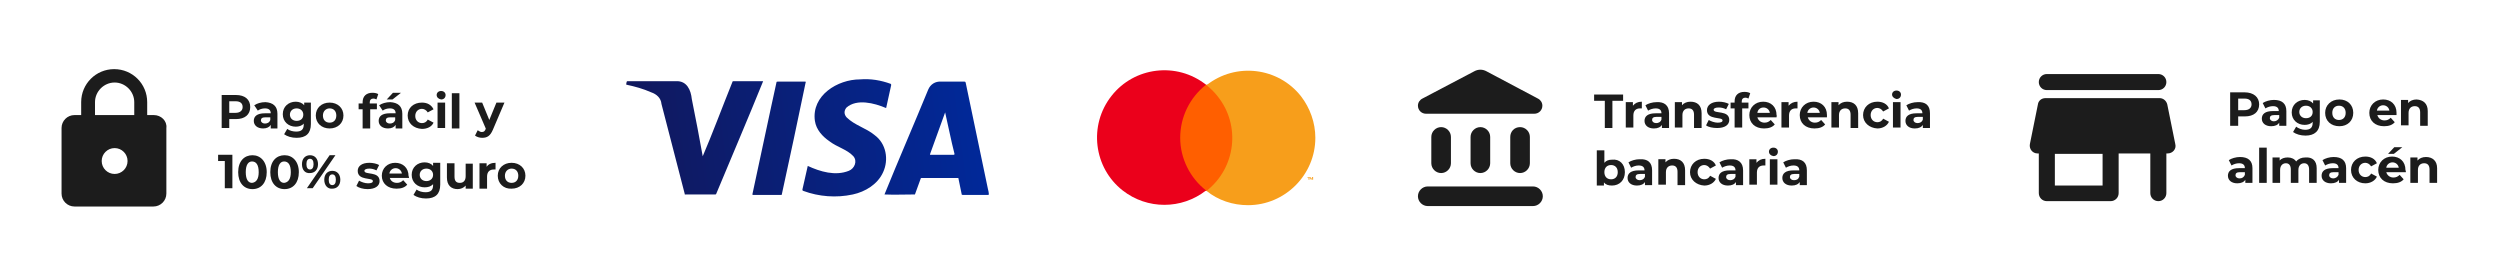
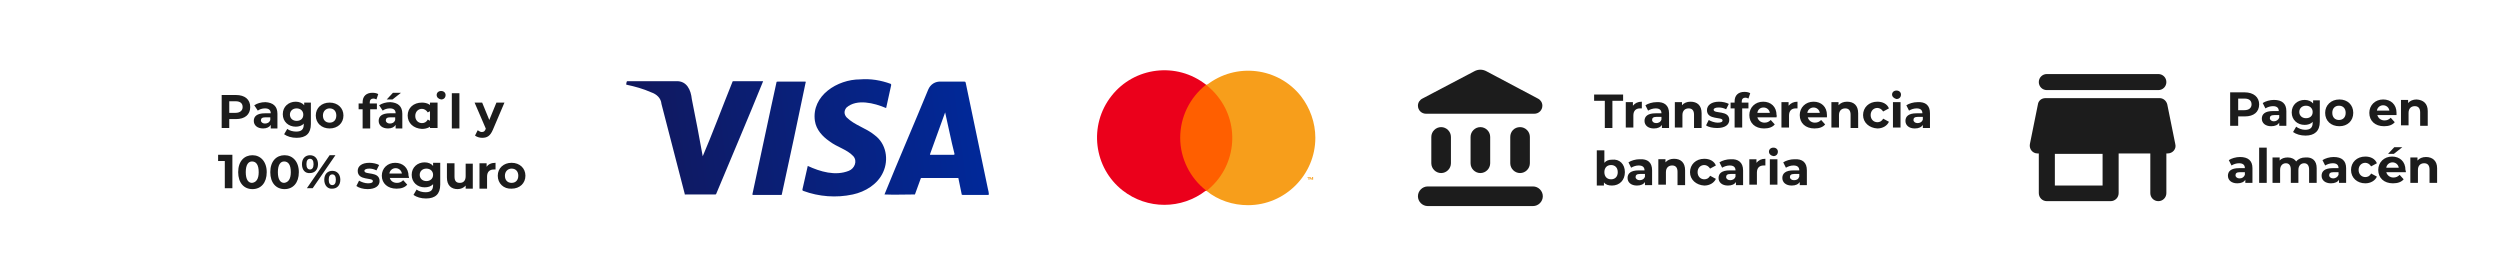
<svg xmlns="http://www.w3.org/2000/svg" version="1.1" id="Capa_1" x="0px" y="0px" viewBox="0 0 560.5 61.4" style="enable-background:new 0 0 560.5 61.4;" xml:space="preserve">
  <style type="text/css">
	.st0{fill:#1C1C1C;}
	.st1{fill:url(#SVGID_1_);}
	.st2{fill:#FF5F00;}
	.st3{fill:#EB001B;}
	.st4{fill:#F79E1B;}
</style>
  <g>
    <g>
      <g>
        <path class="st0" d="M56.1,24c0,1.7-1.2,2.7-3.2,2.7h-1.5v2h-1.7v-7.4h3.2C54.9,21.3,56.1,22.3,56.1,24z M54.4,24     c0-0.8-0.5-1.3-1.6-1.3h-1.4v2.6h1.4C53.8,25.3,54.4,24.8,54.4,24z" />
        <path class="st0" d="M62.2,25.5v3.3h-1.5V28c-0.3,0.5-0.9,0.8-1.7,0.8c-1.3,0-2.1-0.7-2.1-1.7c0-1,0.7-1.7,2.5-1.7h1.3     c0-0.7-0.4-1.1-1.3-1.1c-0.6,0-1.2,0.2-1.6,0.5L57,23.6c0.6-0.4,1.5-0.7,2.5-0.7C61.2,23,62.2,23.8,62.2,25.5z M60.6,26.9v-0.6     h-1.1c-0.8,0-1,0.3-1,0.7c0,0.4,0.4,0.7,0.9,0.7C59.9,27.7,60.4,27.5,60.6,26.9z" />
        <path class="st0" d="M69.7,23v4.8c0,2.1-1.1,3.1-3.2,3.1c-1.1,0-2.1-0.3-2.8-0.8l0.7-1.2c0.5,0.4,1.3,0.6,2,0.6     c1.2,0,1.7-0.5,1.7-1.6v-0.2c-0.4,0.5-1.1,0.7-1.8,0.7c-1.6,0-2.9-1.1-2.9-2.8c0-1.7,1.3-2.8,2.9-2.8c0.8,0,1.5,0.3,1.9,0.8V23     H69.7z M68,25.7c0-0.8-0.6-1.4-1.5-1.4c-0.9,0-1.5,0.6-1.5,1.4c0,0.8,0.6,1.4,1.5,1.4C67.4,27.1,68,26.6,68,25.7z" />
        <path class="st0" d="M70.8,25.9c0-1.7,1.3-2.9,3.1-2.9c1.8,0,3.1,1.2,3.1,2.9s-1.3,2.9-3.1,2.9C72.1,28.8,70.8,27.6,70.8,25.9z      M75.4,25.9c0-1-0.6-1.6-1.5-1.6c-0.8,0-1.5,0.6-1.5,1.6c0,1,0.6,1.6,1.5,1.6C74.8,27.5,75.4,26.9,75.4,25.9z" />
        <path class="st0" d="M83,23.2h1.5v1.3H83v4.3h-1.7v-4.3h-0.9v-1.3h0.9v-0.3c0-1.3,0.8-2.1,2.2-2.1c0.5,0,1,0.1,1.3,0.3l-0.4,1.2     c-0.2-0.1-0.4-0.2-0.7-0.2c-0.5,0-0.8,0.3-0.8,0.8V23.2z" />
        <path class="st0" d="M90.2,25.5v3.3h-1.5V28c-0.3,0.5-0.9,0.8-1.7,0.8c-1.3,0-2.1-0.7-2.1-1.7c0-1,0.7-1.7,2.5-1.7h1.3     c0-0.7-0.4-1.1-1.3-1.1c-0.6,0-1.2,0.2-1.6,0.5L85,23.6c0.6-0.4,1.5-0.7,2.5-0.7C89.2,23,90.2,23.8,90.2,25.5z M88.6,26.9v-0.6     h-1.1c-0.8,0-1,0.3-1,0.7c0,0.4,0.4,0.7,0.9,0.7C87.9,27.7,88.4,27.5,88.6,26.9z M88,22.3h-1.3l1.4-1.5h1.8L88,22.3z" />
        <path class="st0" d="M91.4,25.9c0-1.7,1.3-2.9,3.2-2.9c1.2,0,2.1,0.5,2.6,1.5l-1.3,0.7c-0.3-0.5-0.8-0.8-1.3-0.8     c-0.8,0-1.5,0.6-1.5,1.6c0,1,0.7,1.6,1.5,1.6c0.5,0,1-0.2,1.3-0.8l1.3,0.7c-0.4,0.9-1.4,1.4-2.6,1.4     C92.7,28.8,91.4,27.6,91.4,25.9z" />
-         <path class="st0" d="M97.9,21.3c0-0.5,0.4-0.9,1-0.9c0.6,0,1,0.4,1,0.9c0,0.6-0.4,1-1,1C98.3,22.2,97.9,21.8,97.9,21.3z M98.1,23     h1.7v5.7h-1.7V23z" />
+         <path class="st0" d="M97.9,21.3c0-0.5,0.4-0.9,1-0.9c0.6,0,1,0.4,1,0.9c0,0.6-0.4,1-1,1C98.3,22.2,97.9,21.8,97.9,21.3z M98.1,23     v5.7h-1.7V23z" />
        <path class="st0" d="M101.3,20.9h1.7v7.9h-1.7V20.9z" />
        <path class="st0" d="M113.1,23l-2.6,6.1c-0.6,1.4-1.3,1.8-2.4,1.8c-0.6,0-1.2-0.2-1.6-0.5l0.6-1.2c0.3,0.2,0.6,0.4,0.9,0.4     c0.5,0,0.7-0.2,0.9-0.7l0-0.1l-2.5-5.8h1.7l1.6,3.9l1.6-3.9H113.1z" />
        <path class="st0" d="M52.1,34.8v7.4h-1.7v-6.1h-1.5v-1.4H52.1z" />
        <path class="st0" d="M53.4,38.6c0-2.5,1.4-3.8,3.2-3.8c1.8,0,3.2,1.4,3.2,3.8s-1.3,3.8-3.2,3.8C54.7,42.4,53.4,41,53.4,38.6z      M58,38.6c0-1.7-0.6-2.4-1.5-2.4c-0.8,0-1.4,0.7-1.4,2.4c0,1.7,0.6,2.4,1.4,2.4C57.4,40.9,58,40.2,58,38.6z" />
        <path class="st0" d="M60.6,38.6c0-2.5,1.4-3.8,3.2-3.8c1.8,0,3.2,1.4,3.2,3.8s-1.3,3.8-3.2,3.8C61.9,42.4,60.6,41,60.6,38.6z      M65.2,38.6c0-1.7-0.6-2.4-1.5-2.4c-0.8,0-1.4,0.7-1.4,2.4c0,1.7,0.6,2.4,1.4,2.4C64.6,40.9,65.2,40.2,65.2,38.6z" />
        <path class="st0" d="M67.7,36.8c0-1.3,0.8-2,1.8-2c1.1,0,1.8,0.8,1.8,2c0,1.3-0.8,2-1.8,2C68.4,38.9,67.7,38.1,67.7,36.8z      M70.3,36.8c0-0.8-0.3-1.2-0.8-1.2c-0.5,0-0.8,0.4-0.8,1.2c0,0.8,0.3,1.2,0.8,1.2C70,38,70.3,37.6,70.3,36.8z M73.9,34.8h1.3     l-5.1,7.4h-1.3L73.9,34.8z M72.7,40.3c0-1.3,0.8-2,1.8-2c1.1,0,1.8,0.8,1.8,2c0,1.3-0.8,2-1.8,2C73.5,42.4,72.7,41.6,72.7,40.3z      M75.3,40.3c0-0.8-0.3-1.2-0.8-1.2c-0.5,0-0.8,0.4-0.8,1.2c0,0.8,0.3,1.2,0.8,1.2C75,41.5,75.3,41.1,75.3,40.3z" />
        <path class="st0" d="M79.9,41.7l0.6-1.2c0.5,0.3,1.3,0.6,2,0.6c0.8,0,1.1-0.2,1.1-0.5c0-0.9-3.4,0-3.4-2.3c0-1.1,1-1.8,2.6-1.8     c0.8,0,1.7,0.2,2.2,0.5l-0.6,1.2c-0.6-0.3-1.1-0.4-1.6-0.4c-0.7,0-1.1,0.2-1.1,0.5c0,1,3.4,0,3.4,2.3c0,1.1-1,1.8-2.7,1.8     C81.4,42.4,80.4,42.1,79.9,41.7z" />
        <path class="st0" d="M91.7,39.9h-4.3c0.2,0.7,0.8,1.1,1.6,1.1c0.6,0,1-0.2,1.4-0.6l0.9,1c-0.5,0.6-1.3,0.9-2.4,0.9     c-2,0-3.3-1.2-3.3-2.9c0-1.7,1.3-2.9,3-2.9c1.7,0,3,1.1,3,3C91.7,39.6,91.7,39.7,91.7,39.9z M87.3,38.9h2.8     c-0.1-0.7-0.7-1.2-1.4-1.2C88,37.7,87.4,38.2,87.3,38.9z" />
        <path class="st0" d="M98.7,36.6v4.8c0,2.1-1.1,3.1-3.2,3.1c-1.1,0-2.1-0.3-2.8-0.8l0.7-1.2c0.5,0.4,1.3,0.6,2,0.6     c1.2,0,1.7-0.5,1.7-1.6v-0.2C96.6,41.8,96,42,95.2,42c-1.6,0-2.9-1.1-2.9-2.8s1.3-2.8,2.9-2.8c0.8,0,1.5,0.3,1.9,0.8v-0.7H98.7z      M97.1,39.2c0-0.8-0.6-1.4-1.5-1.4c-0.9,0-1.5,0.6-1.5,1.4c0,0.8,0.6,1.4,1.5,1.4C96.4,40.6,97.1,40.1,97.1,39.2z" />
        <path class="st0" d="M106,36.6v5.7h-1.6v-0.7c-0.4,0.5-1.1,0.8-1.8,0.8c-1.4,0-2.4-0.8-2.4-2.6v-3.2h1.7v3c0,1,0.4,1.4,1.2,1.4     c0.8,0,1.3-0.5,1.3-1.5v-2.8H106z" />
        <path class="st0" d="M111.1,36.5V38c-0.1,0-0.2,0-0.4,0c-0.9,0-1.5,0.5-1.5,1.6v2.7h-1.7v-5.7h1.6v0.8     C109.5,36.8,110.2,36.5,111.1,36.5z" />
        <path class="st0" d="M111.6,39.4c0-1.7,1.3-2.9,3.1-2.9c1.8,0,3.1,1.2,3.1,2.9s-1.3,2.9-3.1,2.9     C112.9,42.4,111.6,41.1,111.6,39.4z M116.2,39.4c0-1-0.6-1.6-1.5-1.6c-0.8,0-1.5,0.6-1.5,1.6c0,1,0.6,1.6,1.5,1.6     C115.6,41,116.2,40.4,116.2,39.4z" />
      </g>
-       <path class="st0" d="M34.5,25.8H33v-2.9c0-4.1-3.3-7.4-7.4-7.4s-7.4,3.3-7.4,7.4v2.9h-1.5c-1.6,0-2.9,1.3-2.9,2.9v14.7    c0,1.6,1.3,2.9,2.9,2.9h17.7c1.6,0,2.9-1.3,2.9-2.9V28.7C37.5,27.1,36.1,25.8,34.5,25.8z M25.7,39c-1.6,0-2.9-1.3-2.9-2.9    s1.3-2.9,2.9-2.9c1.6,0,2.9,1.3,2.9,2.9S27.3,39,25.7,39z M21.3,25.8v-2.9c0-2.4,2-4.4,4.4-4.4s4.4,2,4.4,4.4v2.9H21.3z" />
    </g>
    <linearGradient id="SVGID_1_" gradientUnits="userSpaceOnUse" x1="141.214" y1="36.242" x2="221.83" y2="25.603">
      <stop offset="0" style="stop-color:#11185C" />
      <stop offset="1" style="stop-color:#00299B" />
    </linearGradient>
    <path class="st1" d="M198.3,43.6c3.2-7.9,6.6-15.7,9.8-23.5c0.5-1.2,1.6-1.9,2.9-1.8c1.7,0,3.5,0,5.2,0c0.2,0,0.2,0,0.3,0.2   c1.7,8,3.3,15.9,5,23.9c0.1,0.4,0.2,0.8,0.2,1.1c0,0.1,0,0.1-0.1,0.2c-1.9,0-3.8,0-5.7,0c-0.2,0-0.3,0-0.3-0.2   c-0.2-1.1-0.5-2.3-0.7-3.4c0-0.2,0-0.2-0.2-0.2c-2.7,0-5.3,0-8,0c-0.3,0-0.2,0-0.3,0.2c-0.4,1.1-0.8,2.2-1.2,3.3   c-0.1,0.3-0.1,0.2-0.3,0.2C202.7,43.6,200.5,43.7,198.3,43.6z M211.9,25.2c-1.1,3.1-2.3,6.3-3.4,9.4c0,0.1,0,0.1,0.1,0.1   c1.7,0,3.4,0,5.2,0c0.2,0,0.2-0.1,0.2-0.2C213.2,31.4,212.6,28.2,211.9,25.2z M157.6,35.3c-0.8-4.4-1.6-8.7-2.5-13.1   c-0.2-2-1.1-4.1-3.5-4c-3.6,0-7.2,0-10.9,0c-0.3,0-0.2,0.4-0.3,0.6c0,0.2,0,0.2,0.1,0.2c1.9,0.4,3.7,0.9,5.5,1.7   c1.2,0.4,2.2,1.3,2.3,2.6c1.7,6.7,3.5,13.4,5.2,20.1c0,0.1,0,0.3,0.2,0.2c0,0,0.1,0,0.1,0c2.2,0,4.4,0,6.6,0c0.1,0,0.2-0.1,0.2-0.2   c3.5-8.4,7.1-16.8,10.5-25.2c-2.2,0-4.4,0-6.6,0c-0.3,0-0.2,0-0.3,0.2c-2.3,5.7-4.4,11.4-6.8,17C157.6,35.4,157.6,35.3,157.6,35.3z    M198.7,24.1c0.4-1.7,0.7-3.3,1.1-5c0-0.2,0-0.2-0.1-0.3c-2.2-0.8-4.5-1.2-6.9-1c-5,0-10.9,3.6-10.1,9.3c0.3,2,1.7,3.5,3.3,4.6   c1.7,1.3,3.9,1.8,5.3,3.3c1,1.1,0.3,2.8-1,3.3c-3,1.2-6.4,0.2-9.2-1.1c-0.4,1.7-0.8,3.6-1.2,5.3c0,0.2,0,0.2,0.2,0.3   c3.5,1.3,7.4,1.6,11.1,0.8c2.8-0.6,5.6-2.3,6.8-5c1.3-2.8,0.7-6.4-1.9-8.3c-1.9-1.6-4.5-2.2-6.3-4c-0.6-0.7-0.6-1.5,0-2.2   c2.3-2,6.2-1,8.8,0.1C198.7,24.2,198.7,24.2,198.7,24.1z M175.1,43.7c0.2,0,0.2,0,0.2-0.2c1.8-8.3,3.6-16.6,5.3-24.9   c0.1-0.3,0.1-0.3-0.2-0.3c-2,0-4,0-6,0c-0.1,0-0.3,0-0.3,0.1c-0.4,1.8-0.8,3.6-1.2,5.5c-1.4,6.5-2.8,13.1-4.2,19.6   c0,0.2,0,0.2,0.1,0.2C171,43.7,173.1,43.7,175.1,43.7z" />
    <g>
      <rect x="263.8" y="19" class="st2" width="13.2" height="23.8" />
      <path class="st3" d="M264.6,30.9c0-4.6,2.1-9,5.8-11.9c-6.6-5.2-16.1-4-21.2,2.5c-5.2,6.6-4,16.1,2.5,21.2    c5.5,4.3,13.2,4.3,18.7,0C266.8,39.9,264.6,35.5,264.6,30.9z" />
      <path class="st4" d="M294.9,30.9c0,8.3-6.8,15.1-15.1,15.1c-3.4,0-6.7-1.1-9.3-3.2c6.6-5.2,7.7-14.7,2.5-21.2    c-0.7-0.9-1.6-1.8-2.5-2.5c6.6-5.2,16.1-4,21.2,2.5C293.7,24.2,294.9,27.5,294.9,30.9z" />
      <path class="st4" d="M293.4,40.3v-0.5h0.2v-0.1h-0.5v0.1h0.2v0.5H293.4z M294.4,40.3v-0.6h-0.2l-0.2,0.4l-0.2-0.4h-0.2v0.6h0.1    v-0.4l0.2,0.4h0.1l0.2-0.4v0.4H294.4z" />
    </g>
    <g>
      <path class="st0" d="M320.9,30.7v5.9c0,1.2,1,2.2,2.2,2.2c1.2,0,2.2-1,2.2-2.2v-5.9c0-1.2-1-2.2-2.2-2.2    C321.9,28.5,320.9,29.5,320.9,30.7z M329.7,30.7v5.9c0,1.2,1,2.2,2.2,2.2c1.2,0,2.2-1,2.2-2.2v-5.9c0-1.2-1-2.2-2.2-2.2    C330.7,28.5,329.7,29.5,329.7,30.7z M320.1,46.2h23.6c1.2,0,2.2-1,2.2-2.2s-1-2.2-2.2-2.2h-23.6c-1.2,0-2.2,1-2.2,2.2    S318.9,46.2,320.1,46.2z M338.6,30.7v5.9c0,1.2,1,2.2,2.2,2.2c1.2,0,2.2-1,2.2-2.2v-5.9c0-1.2-1-2.2-2.2-2.2    C339.5,28.5,338.6,29.5,338.6,30.7z M330.5,16l-11.6,6.1c-0.6,0.3-1,0.9-1,1.6c0,1,0.8,1.8,1.8,1.8h24.3c1,0,1.8-0.8,1.8-1.8    c0-0.7-0.4-1.3-1-1.6L333.3,16C332.4,15.5,331.4,15.5,330.5,16z" />
      <g>
        <path class="st0" d="M359.8,22.6h-2.4v-1.4h6.5v1.4h-2.4v6.1h-1.7V22.6z" />
        <path class="st0" d="M368.1,22.8v1.5c-0.1,0-0.2,0-0.4,0c-0.9,0-1.5,0.5-1.5,1.6v2.7h-1.7v-5.7h1.6v0.8     C366.6,23.1,367.2,22.8,368.1,22.8z" />
        <path class="st0" d="M374.2,25.4v3.3h-1.6v-0.7c-0.3,0.5-0.9,0.8-1.8,0.8c-1.3,0-2.1-0.7-2.1-1.7c0-1,0.7-1.7,2.5-1.7h1.3     c0-0.7-0.4-1.1-1.3-1.1c-0.6,0-1.2,0.2-1.7,0.5l-0.6-1.2c0.6-0.4,1.6-0.7,2.5-0.7C373.1,22.8,374.2,23.6,374.2,25.4z M372.5,26.8     v-0.6h-1.1c-0.8,0-1,0.3-1,0.7c0,0.4,0.4,0.7,0.9,0.7C371.8,27.6,372.3,27.4,372.5,26.8z" />
        <path class="st0" d="M381.5,25.4v3.3h-1.7v-3c0-0.9-0.4-1.4-1.2-1.4c-0.8,0-1.4,0.5-1.4,1.5v2.8h-1.7v-5.7h1.6v0.7     c0.4-0.5,1.1-0.8,1.9-0.8C380.5,22.8,381.5,23.6,381.5,25.4z" />
        <path class="st0" d="M382.5,28.1l0.6-1.2c0.5,0.3,1.3,0.6,2,0.6c0.8,0,1.1-0.2,1.1-0.5c0-0.9-3.5,0-3.5-2.3c0-1.1,1-1.9,2.7-1.9     c0.8,0,1.7,0.2,2.2,0.5l-0.6,1.2c-0.6-0.3-1.1-0.4-1.7-0.4c-0.7,0-1.1,0.2-1.1,0.5c0,1,3.5,0,3.5,2.3c0,1.1-1,1.8-2.7,1.8     C384,28.7,383,28.5,382.5,28.1z" />
        <path class="st0" d="M390.5,23h1.5v1.3h-1.4v4.3h-1.7v-4.3H388V23h0.9v-0.3c0-1.3,0.8-2.1,2.2-2.1c0.5,0,1,0.1,1.3,0.3l-0.4,1.2     c-0.2-0.1-0.4-0.2-0.7-0.2c-0.5,0-0.8,0.3-0.8,0.8V23z" />
        <path class="st0" d="M398.3,26.3H394c0.2,0.7,0.8,1.2,1.6,1.2c0.6,0,1-0.2,1.4-0.6l0.9,1c-0.5,0.6-1.3,0.9-2.4,0.9     c-2,0-3.3-1.2-3.3-3c0-1.7,1.3-3,3.1-3c1.7,0,3,1.1,3,3C398.4,25.9,398.3,26.1,398.3,26.3z M394,25.3h2.8     c-0.1-0.7-0.7-1.2-1.4-1.2C394.6,24.1,394.1,24.6,394,25.3z" />
        <path class="st0" d="M403,22.8v1.5c-0.1,0-0.2,0-0.4,0c-0.9,0-1.5,0.5-1.5,1.6v2.7h-1.7v-5.7h1.6v0.8     C401.5,23.1,402.2,22.8,403,22.8z" />
        <path class="st0" d="M409.6,26.3h-4.3c0.2,0.7,0.8,1.2,1.6,1.2c0.6,0,1-0.2,1.4-0.6l0.9,1c-0.5,0.6-1.3,0.9-2.4,0.9     c-2,0-3.3-1.2-3.3-3c0-1.7,1.3-3,3.1-3c1.7,0,3,1.1,3,3C409.6,25.9,409.6,26.1,409.6,26.3z M405.2,25.3h2.8     c-0.1-0.7-0.7-1.2-1.4-1.2C405.9,24.1,405.3,24.6,405.2,25.3z" />
        <path class="st0" d="M416.6,25.4v3.3h-1.7v-3c0-0.9-0.4-1.4-1.2-1.4c-0.8,0-1.4,0.5-1.4,1.5v2.8h-1.7v-5.7h1.6v0.7     c0.4-0.5,1.1-0.8,1.9-0.8C415.6,22.8,416.6,23.6,416.6,25.4z" />
        <path class="st0" d="M417.7,25.8c0-1.7,1.3-3,3.2-3c1.2,0,2.2,0.5,2.6,1.5l-1.3,0.7c-0.3-0.5-0.8-0.8-1.3-0.8     c-0.8,0-1.5,0.6-1.5,1.6s0.7,1.6,1.5,1.6c0.5,0,1-0.2,1.3-0.8l1.3,0.7c-0.4,0.9-1.4,1.5-2.6,1.5     C419.1,28.7,417.7,27.5,417.7,25.8z" />
        <path class="st0" d="M424.2,21.2c0-0.5,0.4-0.9,1-0.9c0.6,0,1,0.4,1,0.9c0,0.6-0.4,1-1,1C424.7,22.1,424.2,21.7,424.2,21.2z      M424.4,22.9h1.7v5.7h-1.7V22.9z" />
        <path class="st0" d="M432.7,25.4v3.3h-1.6v-0.7c-0.3,0.5-0.9,0.8-1.8,0.8c-1.3,0-2.1-0.7-2.1-1.7c0-1,0.7-1.7,2.5-1.7h1.3     c0-0.7-0.4-1.1-1.3-1.1c-0.6,0-1.2,0.2-1.7,0.5l-0.6-1.2c0.6-0.4,1.6-0.7,2.5-0.7C431.7,22.8,432.7,23.6,432.7,25.4z M431.1,26.8     v-0.6h-1.1c-0.8,0-1,0.3-1,0.7c0,0.4,0.4,0.7,0.9,0.7C430.4,27.6,430.9,27.4,431.1,26.8z" />
        <path class="st0" d="M364.3,38.6c0,1.8-1.2,3-2.9,3c-0.8,0-1.4-0.2-1.8-0.7v0.7h-1.6v-7.9h1.7v2.8c0.4-0.5,1-0.7,1.7-0.7     C363.1,35.6,364.3,36.8,364.3,38.6z M362.7,38.6c0-1-0.6-1.6-1.5-1.6s-1.5,0.6-1.5,1.6s0.6,1.6,1.5,1.6S362.7,39.6,362.7,38.6z" />
        <path class="st0" d="M370.4,38.2v3.3h-1.6v-0.7c-0.3,0.5-0.9,0.8-1.8,0.8c-1.3,0-2.1-0.7-2.1-1.7c0-1,0.7-1.7,2.5-1.7h1.3     c0-0.7-0.4-1.1-1.3-1.1c-0.6,0-1.2,0.2-1.7,0.5l-0.6-1.2c0.6-0.4,1.6-0.7,2.5-0.7C369.4,35.6,370.4,36.4,370.4,38.2z M368.8,39.6     v-0.6h-1.1c-0.8,0-1,0.3-1,0.7c0,0.4,0.4,0.7,0.9,0.7C368.1,40.4,368.6,40.2,368.8,39.6z" />
        <path class="st0" d="M377.8,38.2v3.3h-1.7v-3c0-0.9-0.4-1.4-1.2-1.4c-0.8,0-1.4,0.5-1.4,1.5v2.8h-1.7v-5.7h1.6v0.7     c0.4-0.5,1.1-0.8,1.9-0.8C376.8,35.6,377.8,36.4,377.8,38.2z" />
        <path class="st0" d="M378.9,38.6c0-1.7,1.3-3,3.2-3c1.2,0,2.2,0.5,2.6,1.5l-1.3,0.7c-0.3-0.5-0.8-0.8-1.3-0.8     c-0.8,0-1.5,0.6-1.5,1.6s0.7,1.6,1.5,1.6c0.5,0,1-0.2,1.3-0.8l1.3,0.7c-0.4,0.9-1.4,1.5-2.6,1.5     C380.3,41.5,378.9,40.3,378.9,38.6z" />
        <path class="st0" d="M390.8,38.2v3.3h-1.6v-0.7c-0.3,0.5-0.9,0.8-1.8,0.8c-1.3,0-2.1-0.7-2.1-1.7c0-1,0.7-1.7,2.5-1.7h1.3     c0-0.7-0.4-1.1-1.3-1.1c-0.6,0-1.2,0.2-1.7,0.5l-0.6-1.2c0.6-0.4,1.6-0.7,2.5-0.7C389.7,35.6,390.8,36.4,390.8,38.2z M389.1,39.6     v-0.6H388c-0.8,0-1,0.3-1,0.7c0,0.4,0.4,0.7,0.9,0.7C388.4,40.4,388.9,40.2,389.1,39.6z" />
        <path class="st0" d="M395.8,35.6v1.5c-0.1,0-0.2,0-0.4,0c-0.9,0-1.5,0.5-1.5,1.6v2.7h-1.7v-5.7h1.6v0.8     C394.3,35.9,394.9,35.6,395.8,35.6z" />
        <path class="st0" d="M396.6,34c0-0.5,0.4-0.9,1-0.9c0.6,0,1,0.4,1,0.9c0,0.6-0.4,1-1,1C397,34.9,396.6,34.5,396.6,34z      M396.8,35.7h1.7v5.7h-1.7V35.7z" />
        <path class="st0" d="M405.1,38.2v3.3h-1.6v-0.7c-0.3,0.5-0.9,0.8-1.8,0.8c-1.3,0-2.1-0.7-2.1-1.7c0-1,0.7-1.7,2.5-1.7h1.3     c0-0.7-0.4-1.1-1.3-1.1c-0.6,0-1.2,0.2-1.7,0.5l-0.6-1.2c0.6-0.4,1.6-0.7,2.5-0.7C404.1,35.6,405.1,36.4,405.1,38.2z M403.4,39.6     v-0.6h-1.1c-0.8,0-1,0.3-1,0.7c0,0.4,0.4,0.7,0.9,0.7C402.8,40.4,403.2,40.2,403.4,39.6z" />
      </g>
    </g>
    <g>
      <g>
        <path class="st0" d="M506.5,23.4c0,1.7-1.2,2.7-3.2,2.7h-1.5v2.1H500v-7.5h3.2C505.3,20.7,506.5,21.8,506.5,23.4z M504.8,23.4     c0-0.8-0.5-1.3-1.6-1.3h-1.4v2.6h1.4C504.2,24.7,504.8,24.2,504.8,23.4z" />
        <path class="st0" d="M512.6,24.9v3.3h-1.6v-0.7c-0.3,0.5-0.9,0.8-1.8,0.8c-1.3,0-2.1-0.7-2.1-1.7c0-1,0.7-1.7,2.5-1.7h1.3     c0-0.7-0.4-1.1-1.3-1.1c-0.6,0-1.2,0.2-1.7,0.5l-0.6-1.2c0.6-0.4,1.6-0.7,2.5-0.7C511.6,22.4,512.6,23.2,512.6,24.9z M511,26.4     v-0.6h-1.1c-0.8,0-1,0.3-1,0.7c0,0.4,0.4,0.7,0.9,0.7C510.3,27.2,510.8,26.9,511,26.4z" />
        <path class="st0" d="M520.1,22.5v4.8c0,2.1-1.2,3.1-3.2,3.1c-1.1,0-2.1-0.3-2.8-0.8l0.7-1.2c0.5,0.4,1.3,0.7,2,0.7     c1.2,0,1.7-0.5,1.7-1.6v-0.2c-0.4,0.5-1.1,0.7-1.8,0.7c-1.6,0-2.9-1.1-2.9-2.8c0-1.7,1.3-2.8,2.9-2.8c0.8,0,1.5,0.3,1.9,0.8v-0.7     H520.1z M518.5,25.1c0-0.8-0.6-1.4-1.5-1.4s-1.5,0.6-1.5,1.4c0,0.8,0.6,1.4,1.5,1.4S518.5,26,518.5,25.1z" />
        <path class="st0" d="M521.3,25.3c0-1.7,1.3-3,3.2-3c1.8,0,3.1,1.2,3.1,3s-1.3,3-3.1,3C522.6,28.3,521.3,27.1,521.3,25.3z      M525.9,25.3c0-1-0.6-1.6-1.5-1.6s-1.5,0.6-1.5,1.6s0.6,1.6,1.5,1.6S525.9,26.3,525.9,25.3z" />
        <path class="st0" d="M537.3,25.8h-4.3c0.2,0.7,0.8,1.2,1.6,1.2c0.6,0,1-0.2,1.4-0.6l0.9,1c-0.5,0.6-1.3,0.9-2.4,0.9     c-2,0-3.3-1.2-3.3-3c0-1.7,1.3-3,3.1-3c1.7,0,3,1.1,3,3C537.3,25.5,537.3,25.7,537.3,25.8z M532.9,24.8h2.8     c-0.1-0.7-0.7-1.2-1.4-1.2C533.6,23.6,533,24.1,532.9,24.8z" />
        <path class="st0" d="M544.3,24.9v3.3h-1.7v-3c0-0.9-0.4-1.4-1.2-1.4c-0.8,0-1.4,0.5-1.4,1.5v2.8h-1.7v-5.7h1.6v0.7     c0.4-0.5,1.1-0.8,1.9-0.8C543.3,22.4,544.3,23.2,544.3,24.9z" />
        <path class="st0" d="M505,37.7V41h-1.6v-0.7c-0.3,0.5-0.9,0.8-1.8,0.8c-1.3,0-2.1-0.7-2.1-1.7c0-1,0.7-1.7,2.5-1.7h1.3     c0-0.7-0.4-1.1-1.3-1.1c-0.6,0-1.2,0.2-1.7,0.5l-0.6-1.2c0.6-0.4,1.6-0.7,2.5-0.7C504,35.2,505,36,505,37.7z M503.3,39.2v-0.6     h-1.1c-0.8,0-1,0.3-1,0.7c0,0.4,0.4,0.7,0.9,0.7C502.7,40,503.1,39.7,503.3,39.2z" />
        <path class="st0" d="M506.5,33.1h1.7V41h-1.7V33.1z" />
        <path class="st0" d="M519.4,37.7V41h-1.7v-3c0-0.9-0.4-1.4-1.1-1.4c-0.7,0-1.3,0.5-1.3,1.5V41h-1.7v-3c0-0.9-0.4-1.4-1.1-1.4     c-0.7,0-1.3,0.5-1.3,1.5V41h-1.7v-5.7h1.6v0.7c0.4-0.5,1.1-0.7,1.8-0.7c0.8,0,1.5,0.3,1.9,0.9c0.5-0.6,1.2-0.9,2.1-0.9     C518.4,35.2,519.4,36,519.4,37.7z" />
        <path class="st0" d="M526,37.7V41h-1.6v-0.7c-0.3,0.5-0.9,0.8-1.8,0.8c-1.3,0-2.1-0.7-2.1-1.7c0-1,0.7-1.7,2.5-1.7h1.3     c0-0.7-0.4-1.1-1.3-1.1c-0.6,0-1.2,0.2-1.7,0.5l-0.6-1.2c0.6-0.4,1.6-0.7,2.5-0.7C525,35.2,526,36,526,37.7z M524.3,39.2v-0.6     h-1.1c-0.8,0-1,0.3-1,0.7c0,0.4,0.4,0.7,0.9,0.7C523.6,40,524.1,39.7,524.3,39.2z" />
        <path class="st0" d="M527.1,38.1c0-1.7,1.3-3,3.2-3c1.2,0,2.2,0.5,2.6,1.5l-1.3,0.7c-0.3-0.5-0.8-0.8-1.3-0.8     c-0.8,0-1.5,0.6-1.5,1.6s0.7,1.6,1.5,1.6c0.5,0,1-0.2,1.3-0.8l1.3,0.7c-0.4,0.9-1.4,1.5-2.6,1.5     C528.5,41.1,527.1,39.9,527.1,38.1z" />
        <path class="st0" d="M539.4,38.6H535c0.2,0.7,0.8,1.2,1.6,1.2c0.6,0,1-0.2,1.4-0.6l0.9,1c-0.5,0.6-1.3,0.9-2.4,0.9     c-2,0-3.3-1.2-3.3-3c0-1.7,1.3-3,3.1-3c1.7,0,3,1.1,3,3C539.4,38.3,539.4,38.5,539.4,38.6z M535,37.6h2.8     c-0.1-0.7-0.7-1.2-1.4-1.2C535.7,36.4,535.1,36.9,535,37.6z M536.7,34.5h-1.3l1.4-1.5h1.8L536.7,34.5z" />
        <path class="st0" d="M546.4,37.7V41h-1.7v-3c0-0.9-0.4-1.4-1.2-1.4c-0.8,0-1.4,0.5-1.4,1.5V41h-1.7v-5.7h1.6v0.7     c0.4-0.5,1.1-0.8,1.9-0.8C545.3,35.2,546.4,36,546.4,37.7z" />
      </g>
      <path class="st0" d="M458.9,20.2h25c1,0,1.8-0.8,1.8-1.8s-0.8-1.8-1.8-1.8h-25c-1,0-1.8,0.8-1.8,1.8S457.9,20.2,458.9,20.2z     M485.9,23.4c-0.2-0.8-0.9-1.4-1.7-1.4h-25.6c-0.9,0-1.6,0.6-1.7,1.4l-1.8,8.9c-0.2,1.1,0.6,2.1,1.7,2.1h0.3v8.9    c0,1,0.8,1.8,1.8,1.8h14.3c1,0,1.8-0.8,1.8-1.8v-8.9h7.1v8.9c0,1,0.8,1.8,1.8,1.8c1,0,1.8-0.8,1.8-1.8v-8.9h0.3c1.1,0,2-1,1.7-2.1    L485.9,23.4z M471.4,41.6h-10.7v-7.1h10.7V41.6z" />
    </g>
  </g>
</svg>